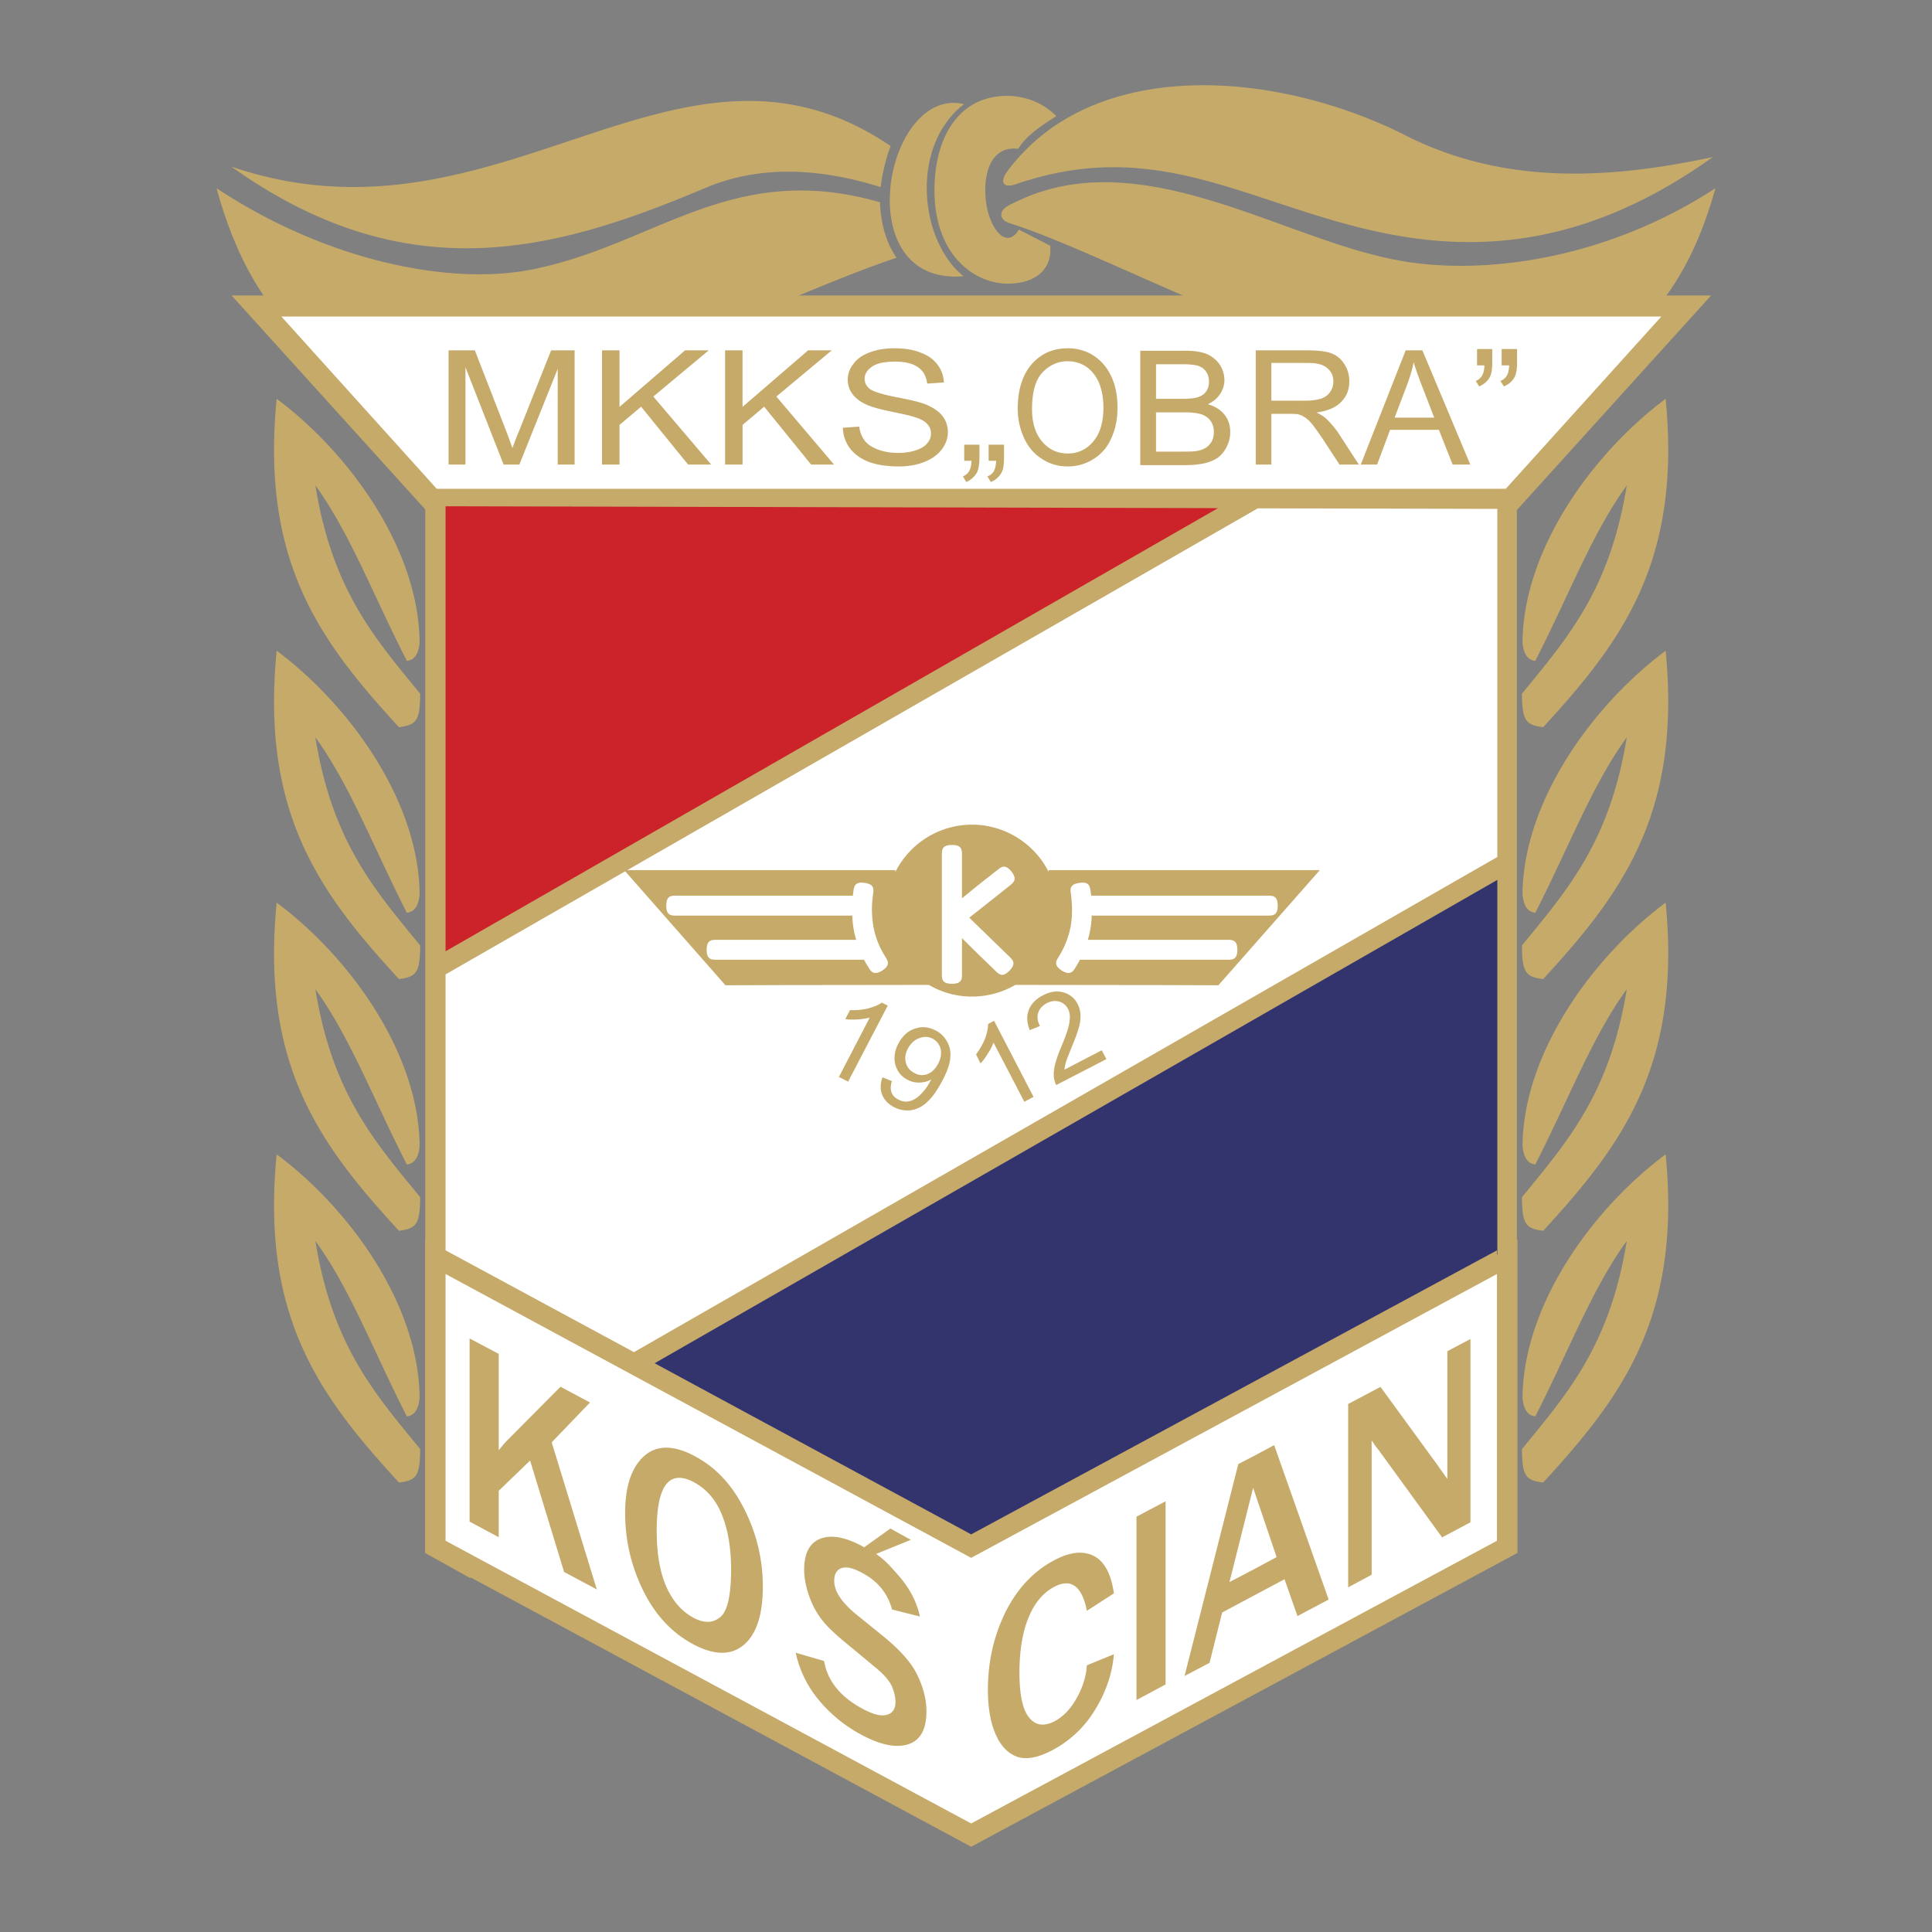
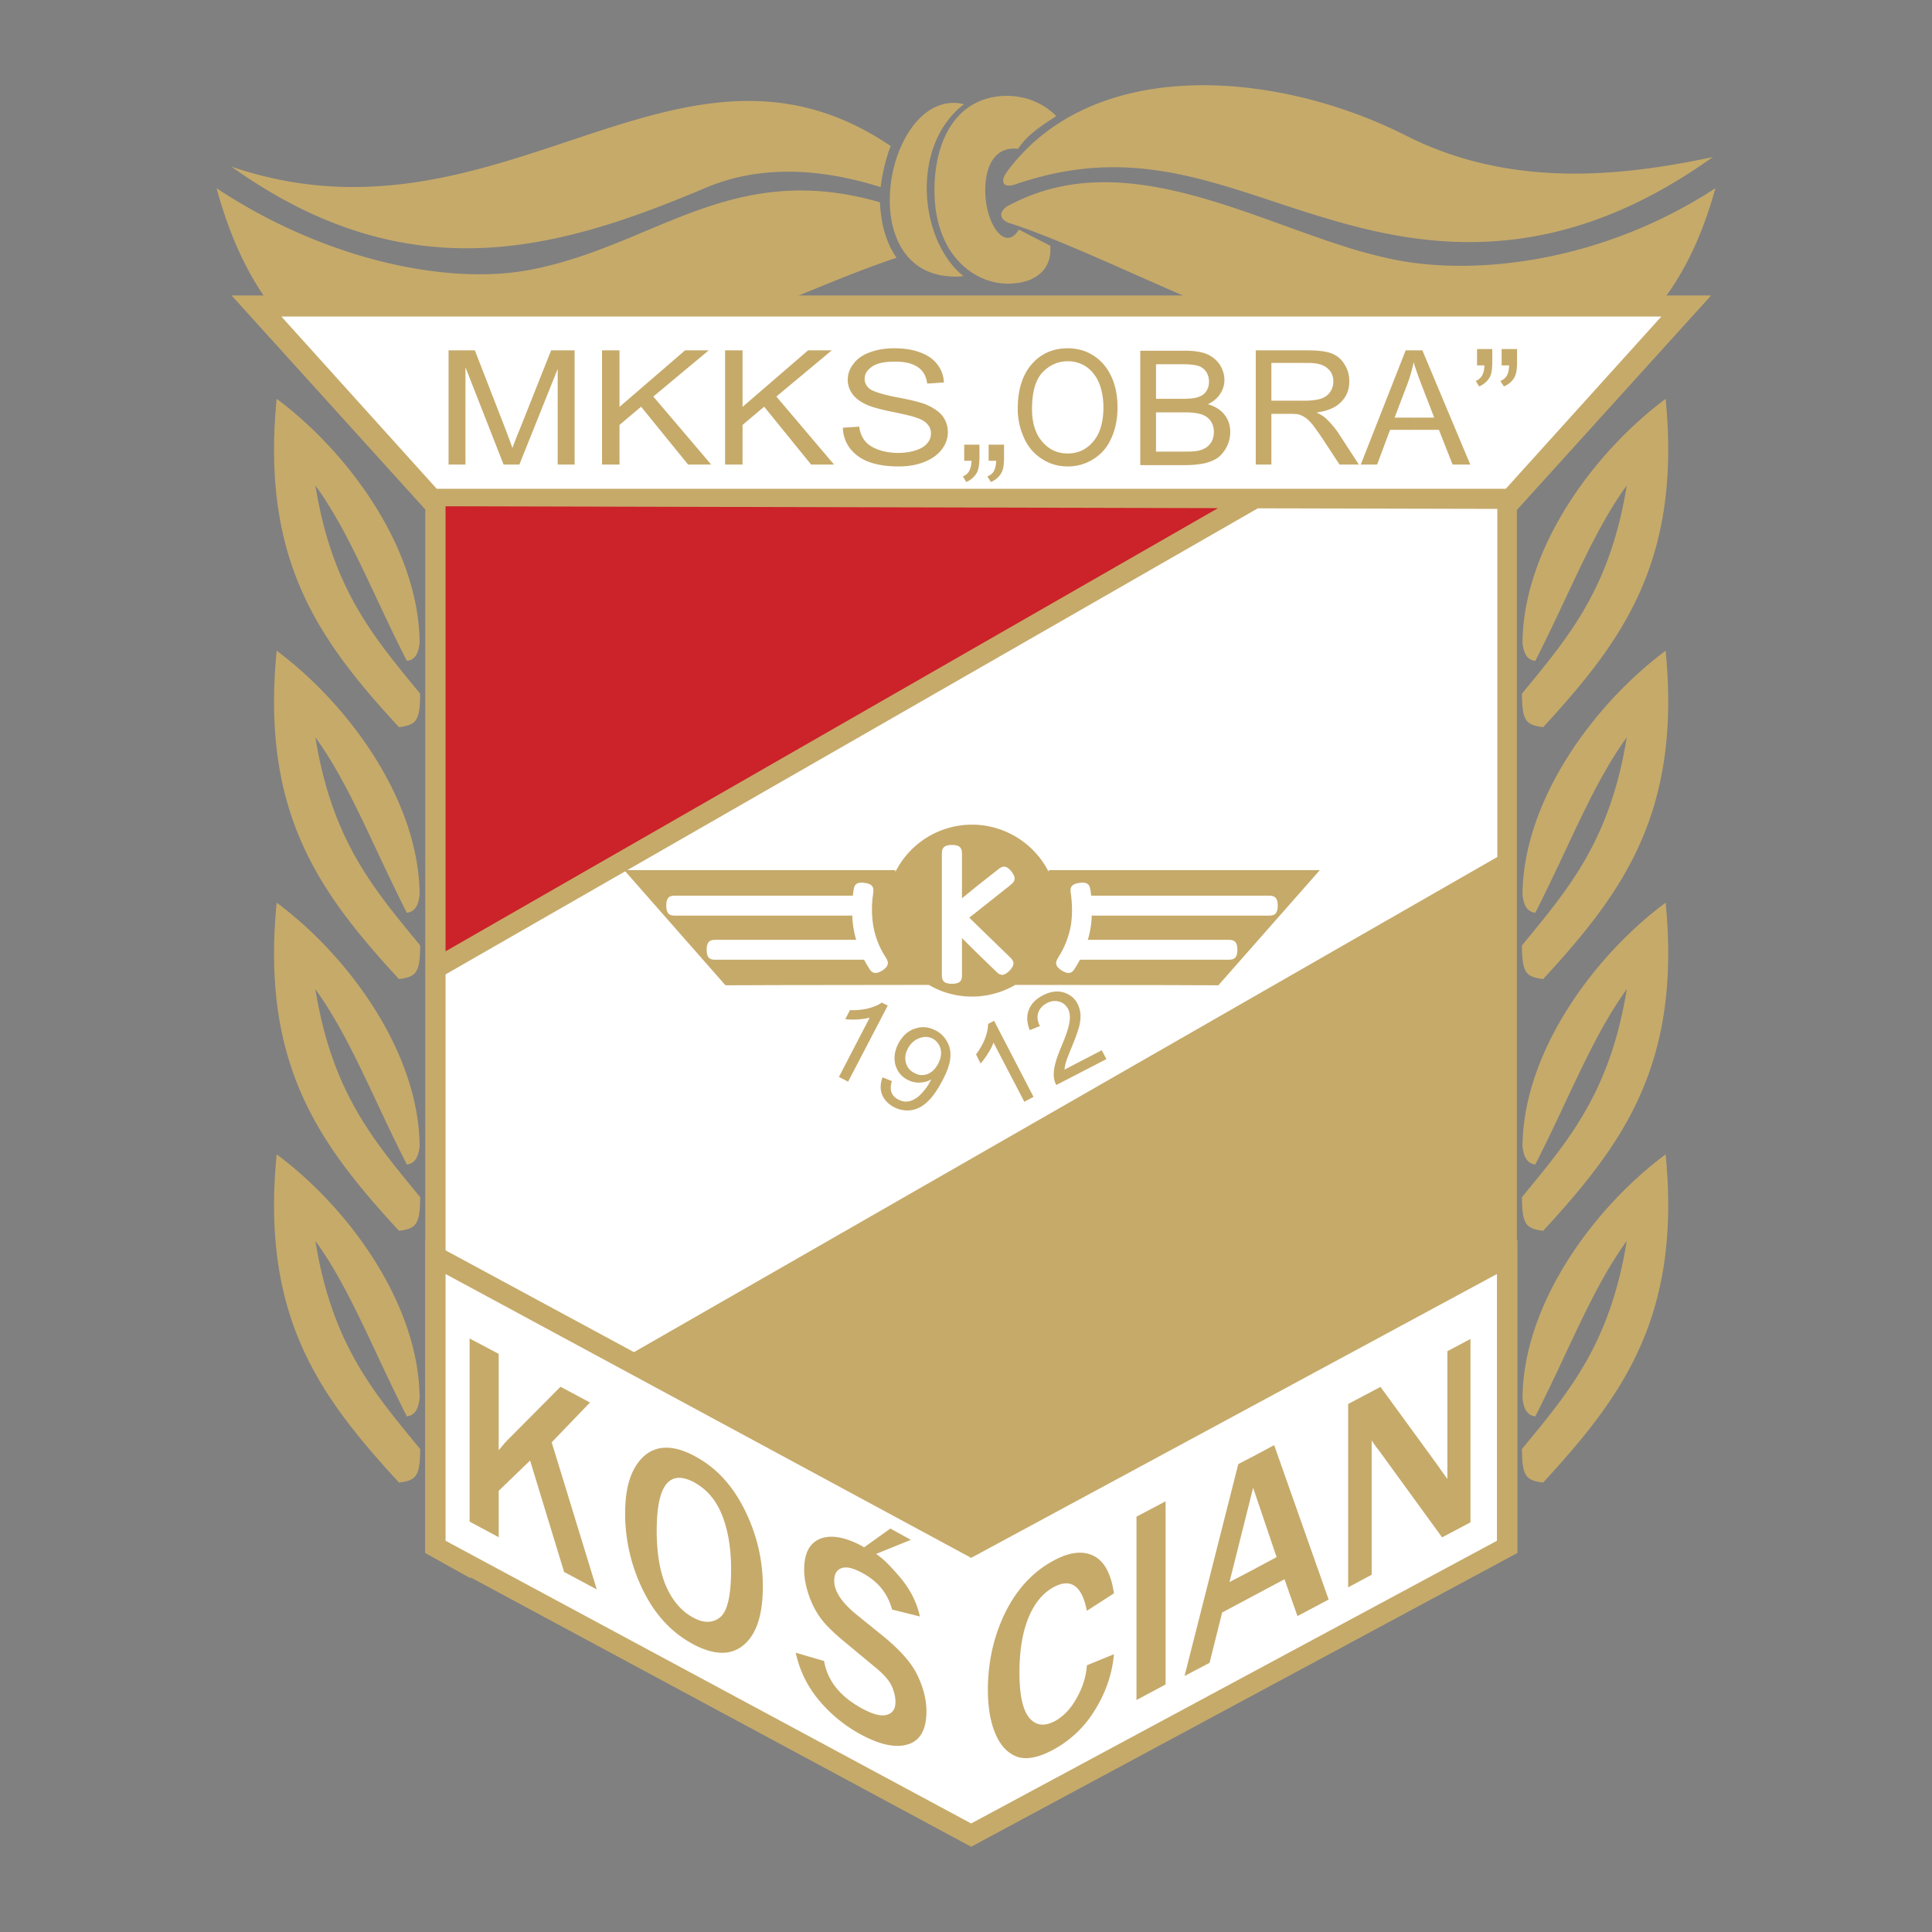
<svg xmlns="http://www.w3.org/2000/svg" width="2500" height="2500" viewBox="0 0 192.756 192.756">
  <rect x="0" y="0" width="192.756" height="192.756" fill="#808080" stroke="none" />
  <g fill-rule="evenodd" clip-rule="evenodd">
-     <path fill="#fff" fill-opacity="0" d="M0 0h192.756v192.756H0V0z" />
+     <path fill="#fff" fill-opacity="0" d="M0 0h192.756v192.756V0z" />
    <path fill="#c6aa6a" d="M42.429 50.829v72.868l-.018-.018v31.261l4.442 2.474h.168l49.872 26.838 54.502-29.312v-31.261l-.057.037V50.885l19.379-21.404H23.106l19.323 21.348z" />
    <path fill="#cc2229" d="M44.454 50.51v44.4l77.066-44.213-77.066-.187z" />
    <path fill="#fff" d="M44.454 97.215v27.643-.111l18.797 10.157 86.138-49.403V50.772l-23.895-.056-81.04 46.499z" />
-     <path fill="#33336e" d="M149.352 125.196l.037-.037V87.788l-84.076 48.223 31.58 17.073 52.459-28.337v.449z" />
    <path fill="#fff" d="M149.352 127.108v26.614l-52.459 28.206-52.439-28.206v-26.614l52.439 28.319 52.459-28.319z" />
    <path d="M135.482 11.433a46.672 46.672 0 0 1 4.836 2.118c10.158 5.117 20.896 4.18 30.568 2.118-12.689 9.071-23.99 9.783-34.785 7.141-.207-.038-.412-.094-.619-.15V11.433zm0 24.533c15.312 4.254 30.025 3.186 35.666-17.186-11.188 7.29-23.596 8.733-31.748 7.178-1.293-.244-2.586-.581-3.918-.956v10.964zM102.74 14.563c7.91-7.516 21.291-7.403 32.742-3.13v11.226c-11.639-2.942-20.223-8.452-32.742-4.723v-3.373zm32.742 10.439c-10.4-3.055-22.039-9.652-32.742-5.473v3.43c8.604 3.186 20.842 9.708 32.742 13.007V25.002zm-32.742 2.924v-4.46l2.043 1.05c.151 1.836-.787 2.885-2.043 3.41zm0-14.431c.826-.75 1.818-1.368 2.643-1.912-.748-.769-1.668-1.312-2.643-1.649v3.561zm-2.285 3.654a20.136 20.136 0 0 1 2.285-2.586v3.374c-.469.131-.936.281-1.424.45-1.255.43-1.554-.263-.861-1.238zm2.285-7.215a7.343 7.343 0 0 0-2.754-.356c-2.531.168-4.217 1.462-5.286 3.242v12.014c1.462 2.343 3.729 3.467 5.848 3.467.748 0 1.518-.112 2.191-.375v-4.46l-1.086-.562c-1.238 2.08-2.943-.094-3.281-2.793-.318-2.549.357-5.585 3.205-5.266a7.194 7.194 0 0 1 1.162-1.35V9.934h.001zm0 9.595v3.43a42.117 42.117 0 0 0-2.004-.693c-1.088-.356-1.125-1.218-.076-1.781a26.151 26.151 0 0 1 2.08-.956zm-8.039 8.041v-1.518a7.788 7.788 0 0 0 1.424 1.5 7.417 7.417 0 0 1-1.424.018zm0-15.725V10.29a3.98 3.98 0 0 1 1.48.112c-.562.412-1.05.9-1.48 1.443zm0-1.555v1.555c-3.186 3.955-2.774 10.458 0 14.207v1.518c-3.673-.262-5.454-2.98-5.848-6.204v-2.849c.45-4.01 2.699-7.89 5.848-8.227zm0 2.53c-1.274 2.137-1.631 4.986-1.406 7.535.168 1.799.693 3.298 1.406 4.479V12.82zm-5.848 13.1c.206-.075.394-.131.6-.206l-.131-.168c-.169-.281-.319-.562-.469-.825v1.199zm0-11.319l.019-.038h-.019v.038zm0-.038v.038l-.131.337a18.399 18.399 0 0 0-.844 3.617l-.019.113c-6.26-1.968-12.201-2.155-17.468.075-14.675 6.203-29.612 10.514-47.305-2.118C49.964 25.79 67.6.169 88.853 14.563zm0 3.955c-.094.956-.112 1.93 0 2.849v-2.849zm0 6.203c-.656-1.387-.937-2.68-1.05-4.311v-.225c-14.862-4.292-22.453 4.33-34.878 6.729-8.059 1.555-20.297-.844-31.318-8.134 10.046 36.846 48.336 13.569 67.246 7.14v-1.199z" fill="#c6aa6a" />
    <path fill="#fff" d="M150.232 48.767l15.52-17.186H28.073l15.5 17.186h106.659z" />
    <path d="M93.595 106.136c.281-.543.356-1.03.244-1.499a1.603 1.603 0 0 0-.787-1.012c-.3-.15-.619-.207-.956-.15v-.993c.431 0 .825.112 1.237.318a2.61 2.61 0 0 1 1.143 1.105c.281.469.394 1.013.337 1.612-.038.6-.3 1.368-.787 2.286-.506.956-.993 1.668-1.518 2.137a2.306 2.306 0 0 1-.413.338v-1.35c.281-.318.525-.675.712-1.05.038-.037.056-.112.094-.188-.244.15-.506.243-.806.281v-.712c.15-.02.3-.038.431-.094.432-.167.788-.504 1.069-1.029zm-1.5-2.661a2.231 2.231 0 0 0-.394.112c-.468.169-.862.525-1.143 1.068-.244.487-.3.938-.168 1.406.131.449.412.787.843.992.3.169.581.226.862.207v.712a2.383 2.383 0 0 1-1.517-.226c-.619-.299-1.031-.806-1.237-1.48-.188-.693-.094-1.405.281-2.136.412-.769.956-1.274 1.649-1.5.281-.093.562-.149.824-.149v.994zm0 5.454l-.019.019c-.281.318-.543.562-.806.693a1.725 1.725 0 0 1-.787.263c-.3.019-.581-.057-.862-.207-.337-.168-.562-.412-.675-.712s-.094-.675.038-1.124l-.937-.375c-.225.618-.244 1.199-.038 1.725.206.524.6.937 1.199 1.255a2.856 2.856 0 0 0 1.687.3 2.768 2.768 0 0 0 1.199-.486v-1.351h.001zM84.617 107.916l-.918-.468 3.074-5.923c-.337.094-.731.15-1.219.188-.468.019-.88.019-1.218-.037l.469-.899a6.4 6.4 0 0 0 1.817-.169c.562-.15 1.031-.338 1.35-.581l.6.3-3.955 7.589zM109.92 104.786l.467.881-5.004 2.587a2.426 2.426 0 0 1-.225-.675c-.057-.412-.018-.862.094-1.331.113-.468.318-1.068.619-1.78.469-1.105.75-1.93.824-2.474.094-.544.037-.993-.131-1.331-.207-.375-.488-.618-.881-.73-.395-.112-.807-.075-1.238.15-.449.243-.73.562-.861.955-.131.412-.074.862.168 1.331l-1.012.412c-.299-.75-.336-1.425-.094-2.024.227-.6.693-1.087 1.426-1.462.73-.375 1.404-.468 2.043-.281.617.188 1.105.562 1.404 1.162.15.3.244.638.281.993a4.28 4.28 0 0 1-.131 1.237c-.131.487-.375 1.181-.75 2.08-.318.769-.506 1.274-.58 1.519a3.387 3.387 0 0 0-.133.712l3.714-1.931zM103.115 109.435l-.918.487-3.074-5.903a5.005 5.005 0 0 1-.561 1.087c-.244.412-.488.73-.732.993l-.449-.899c.375-.507.693-1.05.9-1.593.205-.562.299-1.031.299-1.443l.6-.318 3.935 7.589z" fill="#c6aa6a" />
    <path d="M116.422 98.283l5.137.019 10.119-11.489h-15.256v2.549h10.064c.488 0 .994 0 .994.994 0 .993-.506.993-.994.993h-10.064v2.417h6.018c.506 0 1.012 0 1.012.994 0 .993-.506.993-1.012.993h-6.018v2.53zm-18.836 1.124a8.617 8.617 0 0 0 3.711-1.143l15.125.019v-2.53h-8.678c-.131.263-.281.506-.43.749-.264.432-.525.844-1.369.338-.844-.543-.58-.956-.318-1.387.6-.956.975-1.949 1.182-2.961.188-1.049.188-2.136.037-3.298-.076-.487-.131-.975.844-1.106.992-.15 1.049.356 1.123.843.02.15.039.281.057.431h7.552v-2.549h-11.77l-.037.15a8.605 8.605 0 0 0-7.029-4.667v6.017l1.932-1.519c.375-.299.768-.618 1.387.15.619.787.225 1.087-.15 1.405l-3.168 2.512v1.556l3.111 3.017c.357.356.713.694.02 1.406s-1.049.375-1.406.019l-1.725-1.668v4.216h-.001zm18.836-8.058v2.417h-7.891c.094-.3.17-.6.227-.918.094-.487.148-.993.168-1.518.094.019.188.019.262.019h7.234zm-27.119-4.536h-11.77v2.549h7.553c.019-.15.038-.281.056-.431.075-.487.131-.993 1.125-.843.975.131.9.619.843 1.106a10.21 10.21 0 0 0 .038 3.298 8.468 8.468 0 0 0 1.181 2.961c.262.431.524.844-.319 1.387-.843.506-1.106.094-1.368-.338-.15-.243-.3-.486-.431-.749h-8.678v2.53l15.144-.019a8.372 8.372 0 0 0 4.292 1.162c.206 0 .413 0 .618-.02V95.19l-1.611-1.593v3.561c0 .507 0 .993-.994.993-1.012 0-1.012-.486-1.012-.993V85.295c0-.487 0-.993 1.012-.993.994 0 .994.506.994.993v4.329l1.611-1.312v-6.017c-.205-.019-.412-.019-.618-.019a8.553 8.553 0 0 0-7.628 4.705l-.038-.168zm8.283 4.048v1.556l-.88-.862.88-.694zm-20.053 2.905v-2.417h7.216c.094 0 .188 0 .281-.019.019.524.075 1.03.168 1.518.056.319.131.619.225.918h-7.89zm0-6.953H62.277l10.102 11.489 5.154-.019v-2.53h-6.035c-.487 0-.993 0-.993-.993 0-.994.506-.994.993-.994h6.035v-2.417H67.468c-.506 0-.993 0-.993-.993 0-.994.487-.994.993-.994h10.064v-2.549h.001zM27.604 115.17c-1.593 16.211 4.292 24.14 12.201 32.742 1.724-.207 2.099-.619 2.118-3.337-4.592-5.604-8.771-10.364-10.458-20.766 3.43 4.704 5.735 10.852 9.127 17.505.75-.094 1.162-.675 1.274-1.837-.074-9.426-7.121-19.003-14.262-24.307zM166.182 115.17c1.574 16.211-4.311 24.14-12.219 32.742-1.725-.207-2.1-.619-2.119-3.337 4.592-5.604 8.771-10.364 10.459-20.766-3.43 4.704-5.734 10.852-9.127 17.505-.75-.094-1.162-.675-1.275-1.837.076-9.426 7.14-19.003 14.281-24.307zM118.223 45.056h.074c.506 0 .861-.019 1.068-.056.375-.057.674-.169.918-.319.244-.131.432-.356.6-.619.15-.281.225-.6.225-.975 0-.412-.111-.787-.336-1.105-.227-.318-.545-.524-.938-.656-.395-.112-.918-.187-1.611-.187v-1.35c.543-.019.936-.056 1.18-.131.412-.112.713-.3.918-.581.188-.263.301-.582.301-.994 0-.375-.094-.712-.281-.993s-.469-.487-.824-.6c-.264-.075-.693-.131-1.293-.15v-1.35c.918 0 1.648.112 2.191.337.545.244.975.6 1.293 1.068.301.487.451.993.451 1.518 0 .487-.133.937-.412 1.368-.264.431-.695.787-1.238 1.049.713.206 1.256.543 1.65 1.031.393.487.58 1.068.58 1.724a3.18 3.18 0 0 1-.355 1.5c-.225.45-.525.806-.863 1.068-.355.244-.787.431-1.311.562a8.858 8.858 0 0 1-1.912.188h-.074v-1.347h-.001zm-2.887 0h2.887v1.35h-4.461V34.992h4.461v1.35h-2.887v3.448H118.222v1.35h-2.887v3.916h.001zM84.092 42.676l1.631-.112c.075.562.263 1.031.543 1.387.281.375.731.675 1.331.9.6.225 1.274.337 2.024.337.656 0 1.237-.094 1.762-.263.506-.169.881-.394 1.125-.693.262-.3.375-.637.375-.975 0-.375-.112-.675-.356-.937-.244-.281-.637-.506-1.181-.675-.356-.131-1.143-.319-2.343-.562-1.218-.244-2.062-.487-2.549-.712-.619-.281-1.106-.637-1.406-1.068a2.346 2.346 0 0 1-.469-1.406c0-.581.188-1.125.582-1.612.375-.506.918-.88 1.649-1.143.712-.262 1.519-.394 2.418-.394.975 0 1.837.131 2.567.412.75.263 1.331.675 1.725 1.2.412.525.618 1.125.656 1.799l-1.668.112c-.094-.731-.394-1.274-.918-1.63-.524-.375-1.293-.562-2.286-.562-1.068 0-1.837.168-2.306.506-.487.337-.731.73-.731 1.199 0 .412.169.75.506 1.012.337.262 1.218.543 2.624.825 1.424.262 2.399.506 2.924.712.769.319 1.331.693 1.706 1.162.356.469.543 1.012.543 1.63 0 .6-.206 1.181-.6 1.706-.413.543-.994.956-1.743 1.256s-1.593.45-2.53.45c-1.199 0-2.192-.15-2.999-.45s-1.424-.75-1.893-1.35a3.56 3.56 0 0 1-.713-2.061zM72.341 46.349V34.954h1.743v5.642l6.541-5.642h2.362l-5.529 4.61 5.754 6.785h-2.287l-4.685-5.772-2.156 1.818v3.954h-1.743zM60.065 46.349V34.954h1.744v5.642l6.541-5.642h2.361l-5.529 4.61 5.773 6.785h-2.306l-4.685-5.772-2.155 1.818v3.954h-1.744zM44.753 46.349V34.954h2.624l3.13 8.059c.281.75.487 1.312.618 1.687.15-.413.375-1.031.712-1.818l3.149-7.928h2.343v11.395h-1.688v-9.54l-3.823 9.54h-1.574l-3.805-9.708v9.708h-1.686zM98.637 45.975v-1.612h1.537v1.274c0 .693-.076 1.199-.244 1.499-.225.431-.582.75-1.068.956l-.355-.562c.299-.113.506-.281.654-.525.133-.262.207-.581.227-1.03h-.751zM96.2 45.975v-1.612h1.519v1.274c0 .693-.094 1.199-.244 1.499-.244.431-.6.75-1.069.956l-.337-.562c.262-.113.487-.281.618-.525.15-.262.225-.581.244-1.03H96.2zM106.527 45.243c1.029 0 1.873-.393 2.549-1.199.674-.787 1.012-1.93 1.012-3.392 0-.918-.15-1.743-.432-2.437-.299-.693-.711-1.218-1.256-1.612a3.27 3.27 0 0 0-1.855-.562h-.018v-1.293c.955 0 1.836.244 2.605.75.768.506 1.348 1.2 1.762 2.099.412.899.6 1.931.6 3.055 0 1.162-.207 2.193-.639 3.111a4.52 4.52 0 0 1-1.799 2.062 4.706 4.706 0 0 1-2.529.712v-1.294zm-3.562-4.423c0 1.368.338 2.455 1.014 3.242.674.788 1.518 1.181 2.529 1.181h.02v1.293c-.994 0-1.855-.262-2.625-.787-.787-.506-1.367-1.218-1.762-2.118a6.942 6.942 0 0 1-.6-2.849c0-1.893.469-3.374 1.387-4.441.938-1.068 2.137-1.593 3.6-1.593v1.293c-.975 0-1.801.375-2.512 1.106-.694.731-1.051 1.949-1.051 3.673zM129.936 39.977h.225c.693 0 1.256-.075 1.65-.206.412-.15.711-.375.918-.693.205-.319.299-.656.299-1.031 0-.524-.188-.974-.6-1.312-.393-.355-1.031-.524-1.893-.524h-.6v-1.256h.525c1.049 0 1.836.094 2.379.3a2.51 2.51 0 0 1 1.293 1.087c.338.506.488 1.086.488 1.705 0 .825-.262 1.5-.807 2.043-.523.562-1.367.918-2.473 1.068.412.188.711.375.918.562a8.89 8.89 0 0 1 1.293 1.519l2.023 3.111h-1.93l-1.557-2.38a35.313 35.313 0 0 0-1.105-1.574c-.299-.356-.562-.619-.787-.75-.094-.056-.168-.112-.262-.15v-1.519h.003zm-3.092 0h3.092v1.518a2.267 2.267 0 0 0-.449-.169 8.11 8.11 0 0 0-.863-.037h-1.779v5.06h-1.557V34.954h4.648v1.256h-3.092v3.767zM141.105 41.664h1.986l-1.217-3.149a37.253 37.253 0 0 1-.77-2.155v-1.406h.807l4.779 11.395h-1.762l-1.369-3.467h-2.455v-1.218h.001zm6.26-5.21v-1.63h1.518v1.293c0 .693-.074 1.199-.242 1.5-.227.412-.582.731-1.068.937l-.338-.544c.281-.112.486-.3.637-.543.131-.244.225-.581.225-1.012h-.732v-.001zm-8.226 5.21h1.967v1.218h-2.418l-1.293 3.467h-1.631l4.48-11.395h.861v1.406l-.057-.225a15.898 15.898 0 0 1-.637 2.193l-1.272 3.336zM149.82 36.454v-1.63h1.537v1.293c0 .693-.074 1.199-.244 1.5-.225.412-.58.731-1.068.937l-.355-.544c.301-.112.506-.3.656-.543.131-.244.205-.581.225-1.012h-.751v-.001zM146.709 151.885l-2.83 1.499-6.129-8.434a12.654 12.654 0 0 0-.469-.618c-.094-.132-.242-.338-.43-.618v13.4l-2.344 1.256v-18.293l3.225-1.705 5.66 7.759c.037.057.375.544 1.012 1.425v-12.744l2.305-1.219v18.292zM127.367 155.353l-2.342-6.916v-3.13l2.098-1.125 5.436 15.406-3.111 1.649-1.293-3.674-3.129 1.668v-2.623l2.341-1.255zm-2.342-6.916l-2.361 9.408 2.361-1.236v2.623l-3.092 1.649-1.256 5.022-2.494 1.312 5.361-21.141 1.48-.769v3.132h.001zM116.291 168.06l-2.904 1.554v-18.292l2.904-1.536v18.274zM108.438 166.147l2.699-1.105c-.168 1.93-.787 3.767-1.873 5.528a10.925 10.925 0 0 1-4.236 4.03c-1.48.787-2.68.993-3.598.655-.92-.356-1.631-1.124-2.119-2.286-.506-1.181-.748-2.643-.748-4.367 0-2.792.58-5.359 1.742-7.74 1.18-2.361 2.793-4.086 4.836-5.173 1.592-.862 2.924-.993 3.992-.45 1.066.544 1.723 1.8 2.004 3.73l-2.699 1.742c-.486-2.492-1.592-3.279-3.279-2.38-1.086.581-1.949 1.593-2.549 3.073-.6 1.462-.898 3.28-.898 5.473 0 2.212.318 3.711.973 4.498.639.787 1.5.9 2.568.338.844-.469 1.574-1.219 2.174-2.306.598-1.067.936-2.154 1.011-3.26zM69.23 161.425c1.031.543 1.912.506 2.624-.075.731-.6 1.087-2.192 1.087-4.761 0-2.117-.299-3.917-.899-5.416-.6-1.519-1.537-2.605-2.792-3.28 0 0-.019 0-.019-.019v-2.643c.019 0 .038.019.057.037 2.118 1.106 3.767 2.887 4.985 5.323 1.218 2.437 1.836 5.004 1.836 7.703 0 2.811-.637 4.76-1.912 5.828-1.256 1.05-2.905 1.031-4.967-.037v-2.66zm-.037-.02c.019 0 .019.02.037.02v2.661c-.019-.019-.037-.019-.056-.037-2.156-1.144-3.824-2.943-5.023-5.398a17.318 17.318 0 0 1-1.78-7.702c0-2.662.637-4.555 1.893-5.68 1.256-1.105 2.924-1.105 4.966-.037v2.643c-2.474-1.293-3.71.318-3.71 4.854 0 2.192.3 4.048.937 5.528.637 1.462 1.555 2.512 2.736 3.148zM88.834 152.503l-2.624 1.875c-.075-.057-.169-.094-.244-.15-1.668-.881-3.036-1.125-4.123-.712-1.069.431-1.612 1.443-1.612 3.093 0 .806.168 1.667.469 2.549.3.88.712 1.668 1.218 2.343.487.655 1.274 1.424 2.343 2.305l3.074 2.549c.824.675 1.368 1.293 1.63 1.855.244.562.375 1.087.375 1.593 0 .693-.281 1.125-.843 1.275-.543.187-1.35-.02-2.38-.562-2.268-1.199-3.561-2.812-3.898-4.798l-2.83-.825c.394 1.818 1.2 3.43 2.399 4.836a14.258 14.258 0 0 0 4.198 3.373c1.911 1.013 3.448 1.312 4.647.918 1.2-.393 1.799-1.499 1.799-3.279 0-1.125-.281-2.287-.862-3.523-.562-1.237-1.687-2.512-3.336-3.88l-2.755-2.23c-1.499-1.218-2.249-2.343-2.249-3.392 0-.656.244-1.088.712-1.256.487-.188 1.181-.019 2.08.469 1.556.824 2.549 2.043 2.98 3.654l2.774.693c-.3-1.424-.993-2.773-2.081-4.029-.787-.899-1.368-1.574-2.287-2.212l3.468-1.405-2.042-1.127zM59.541 158.575l-3.261-1.742-3.393-11.114-3.13 3.018v4.629l-2.905-1.556v-18.273l2.905 1.537v9.614c.375-.449.637-.768.806-.937l5.36-5.397 2.942 1.574-3.823 3.973 4.499 14.674zM27.604 90.056c-1.593 16.211 4.292 24.14 12.201 32.742 1.724-.226 2.099-.638 2.118-3.355-4.592-5.604-8.771-10.364-10.458-20.747 3.43 4.723 5.735 10.833 9.127 17.486.75-.094 1.162-.675 1.274-1.837-.074-9.39-7.121-18.986-14.262-24.289zM166.182 90.056c1.574 16.211-4.311 24.14-12.219 32.742-1.725-.226-2.1-.638-2.119-3.355 4.592-5.604 8.771-10.364 10.459-20.747-3.43 4.723-5.734 10.833-9.127 17.486-.75-.094-1.162-.675-1.275-1.837.076-9.39 7.14-18.986 14.281-24.289zM27.604 64.923c-1.593 16.211 4.292 24.158 12.201 32.761 1.724-.226 2.099-.618 2.118-3.355-4.592-5.604-8.771-10.364-10.458-20.766 3.43 4.723 5.735 10.852 9.127 17.505.75-.094 1.162-.656 1.274-1.836-.074-9.41-7.121-18.987-14.262-24.309zM166.182 64.923c1.574 16.211-4.311 24.158-12.219 32.761-1.725-.226-2.1-.618-2.119-3.355 4.592-5.604 8.771-10.364 10.459-20.766-3.43 4.723-5.734 10.852-9.127 17.505-.75-.094-1.162-.656-1.275-1.836.076-9.41 7.14-18.987 14.281-24.309zM27.604 39.79c-1.593 16.23 4.292 24.158 12.201 32.761 1.724-.225 2.099-.619 2.118-3.336-4.592-5.623-8.771-10.364-10.458-20.785 3.43 4.723 5.735 10.87 9.127 17.505.75-.075 1.162-.656 1.274-1.818-.074-9.428-7.121-19.005-14.262-24.327zM166.182 39.79c1.574 16.23-4.311 24.158-12.219 32.761-1.725-.225-2.1-.619-2.119-3.336 4.592-5.623 8.771-10.364 10.459-20.785-3.43 4.723-5.734 10.87-9.127 17.505-.75-.075-1.162-.656-1.275-1.818.076-9.428 7.14-19.005 14.281-24.327z" fill="#c6aa6a" />
  </g>
</svg>